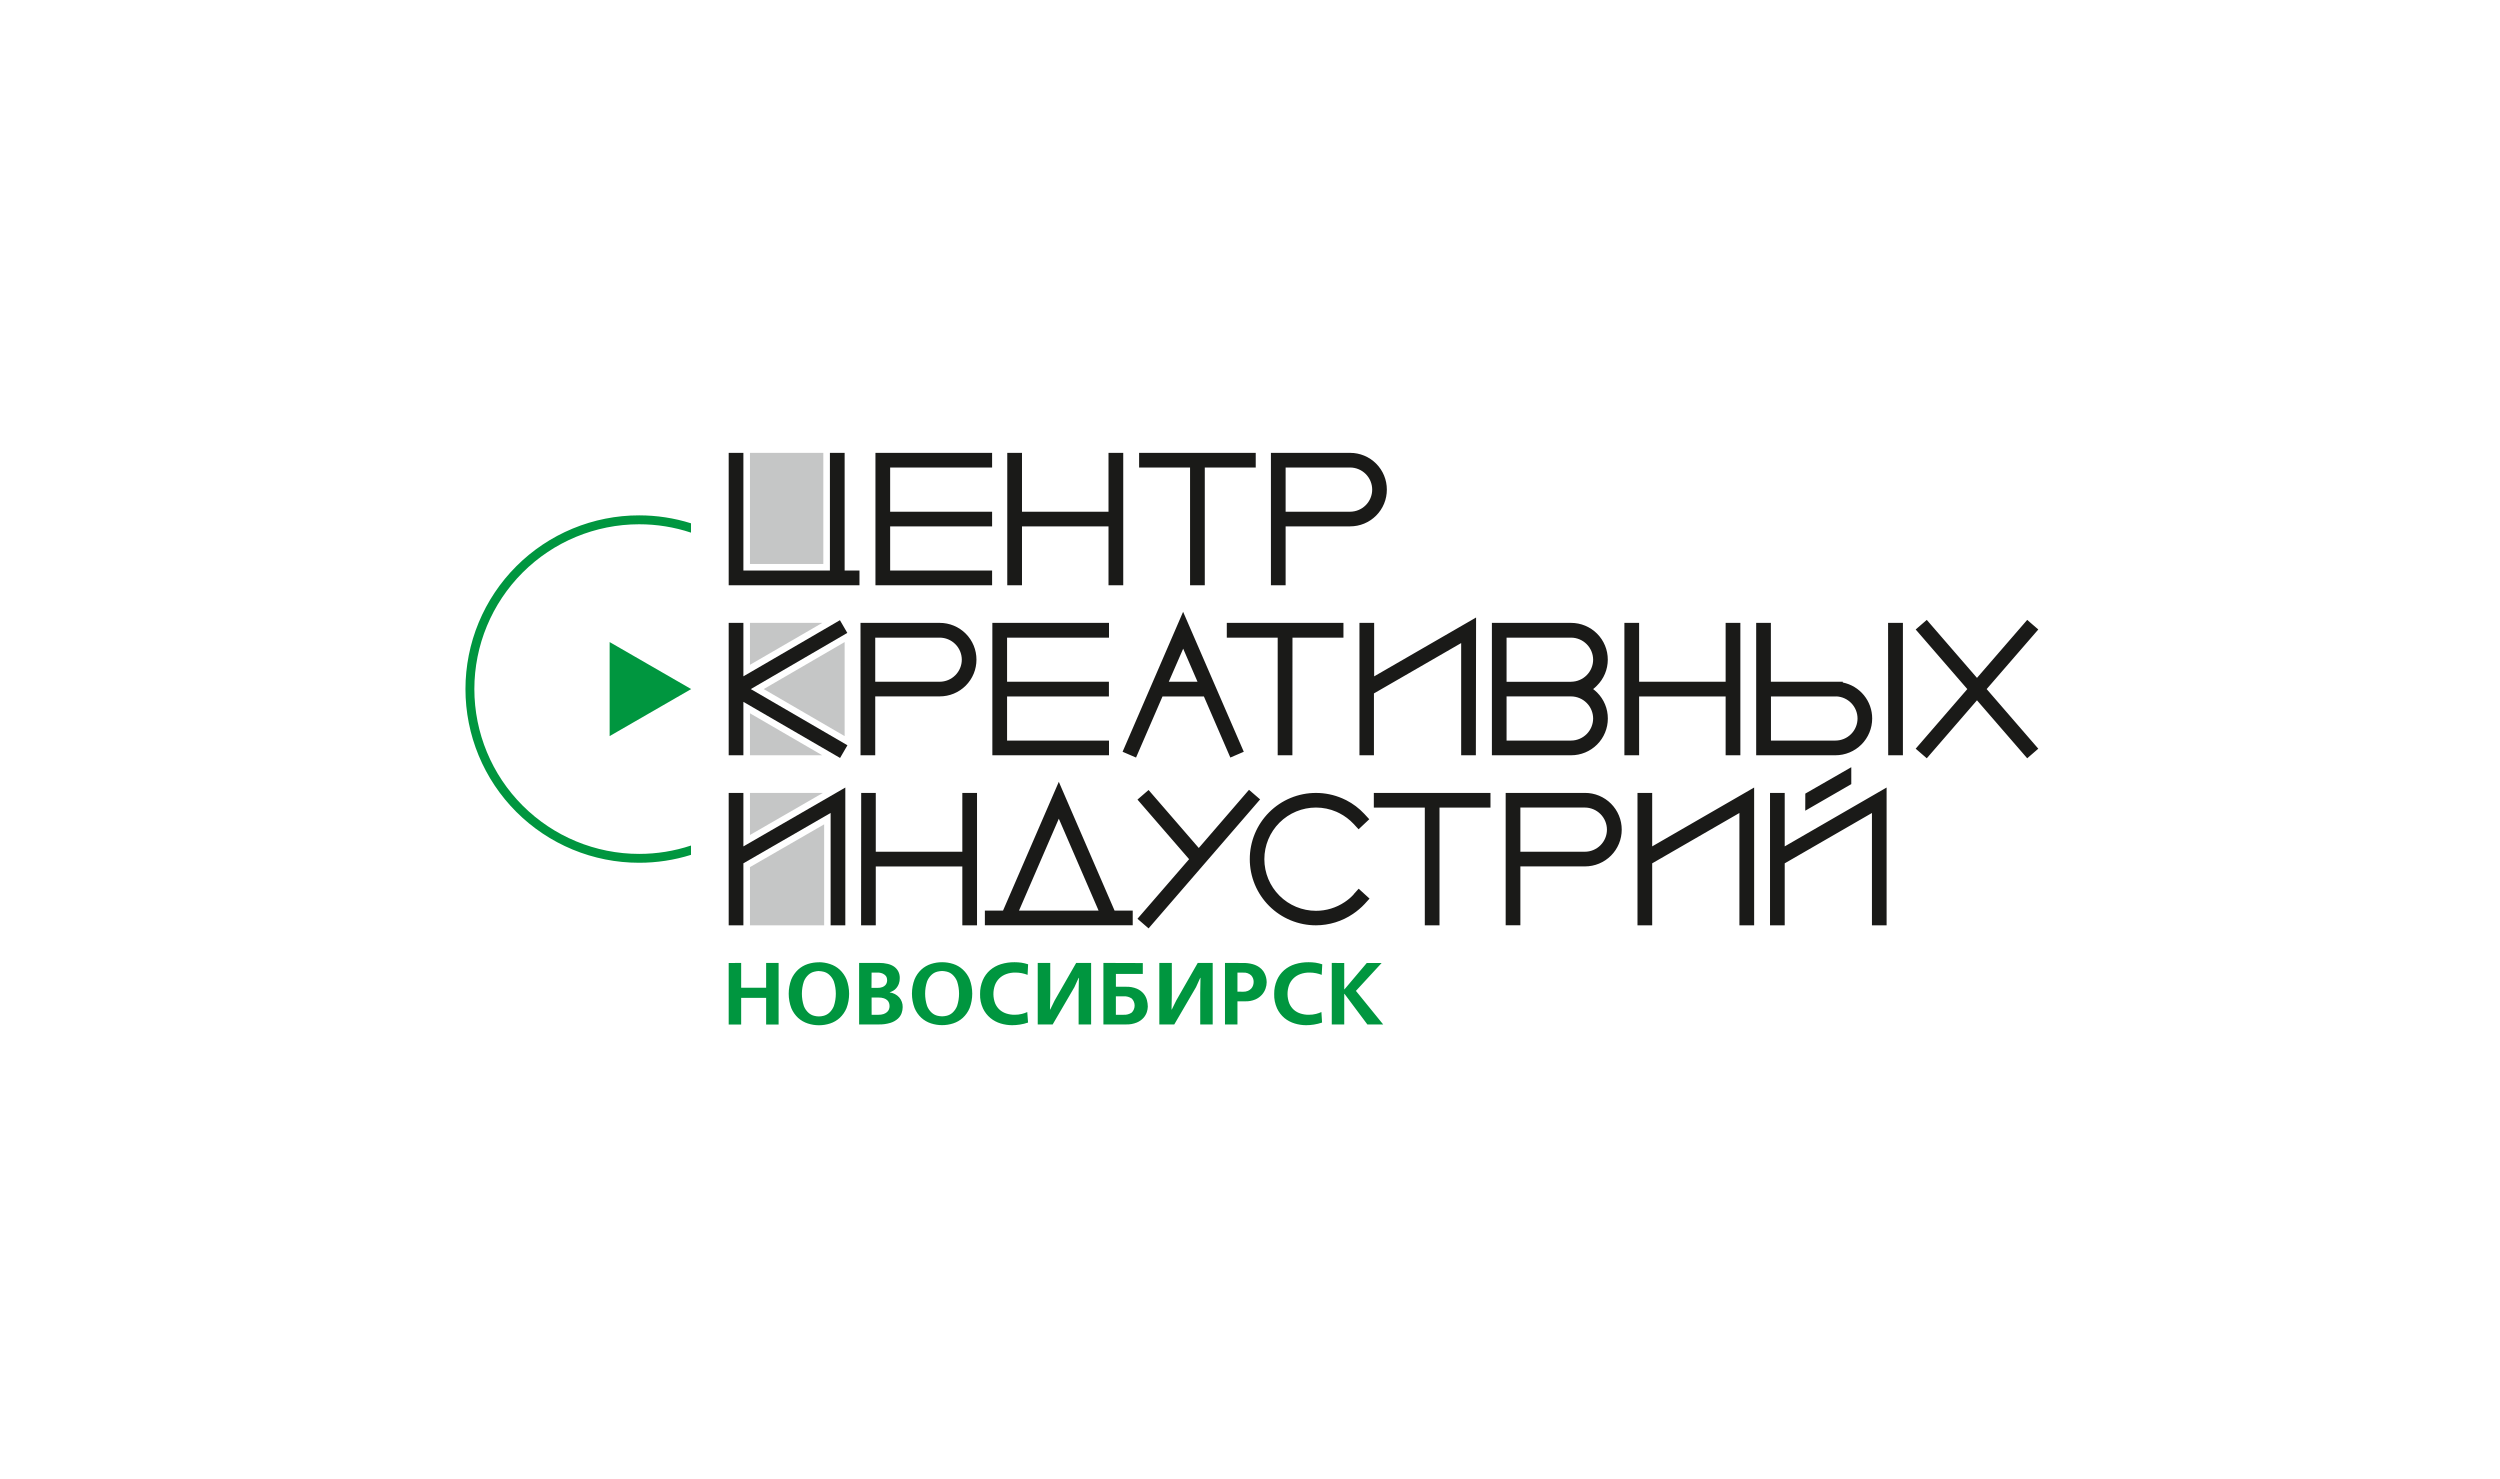
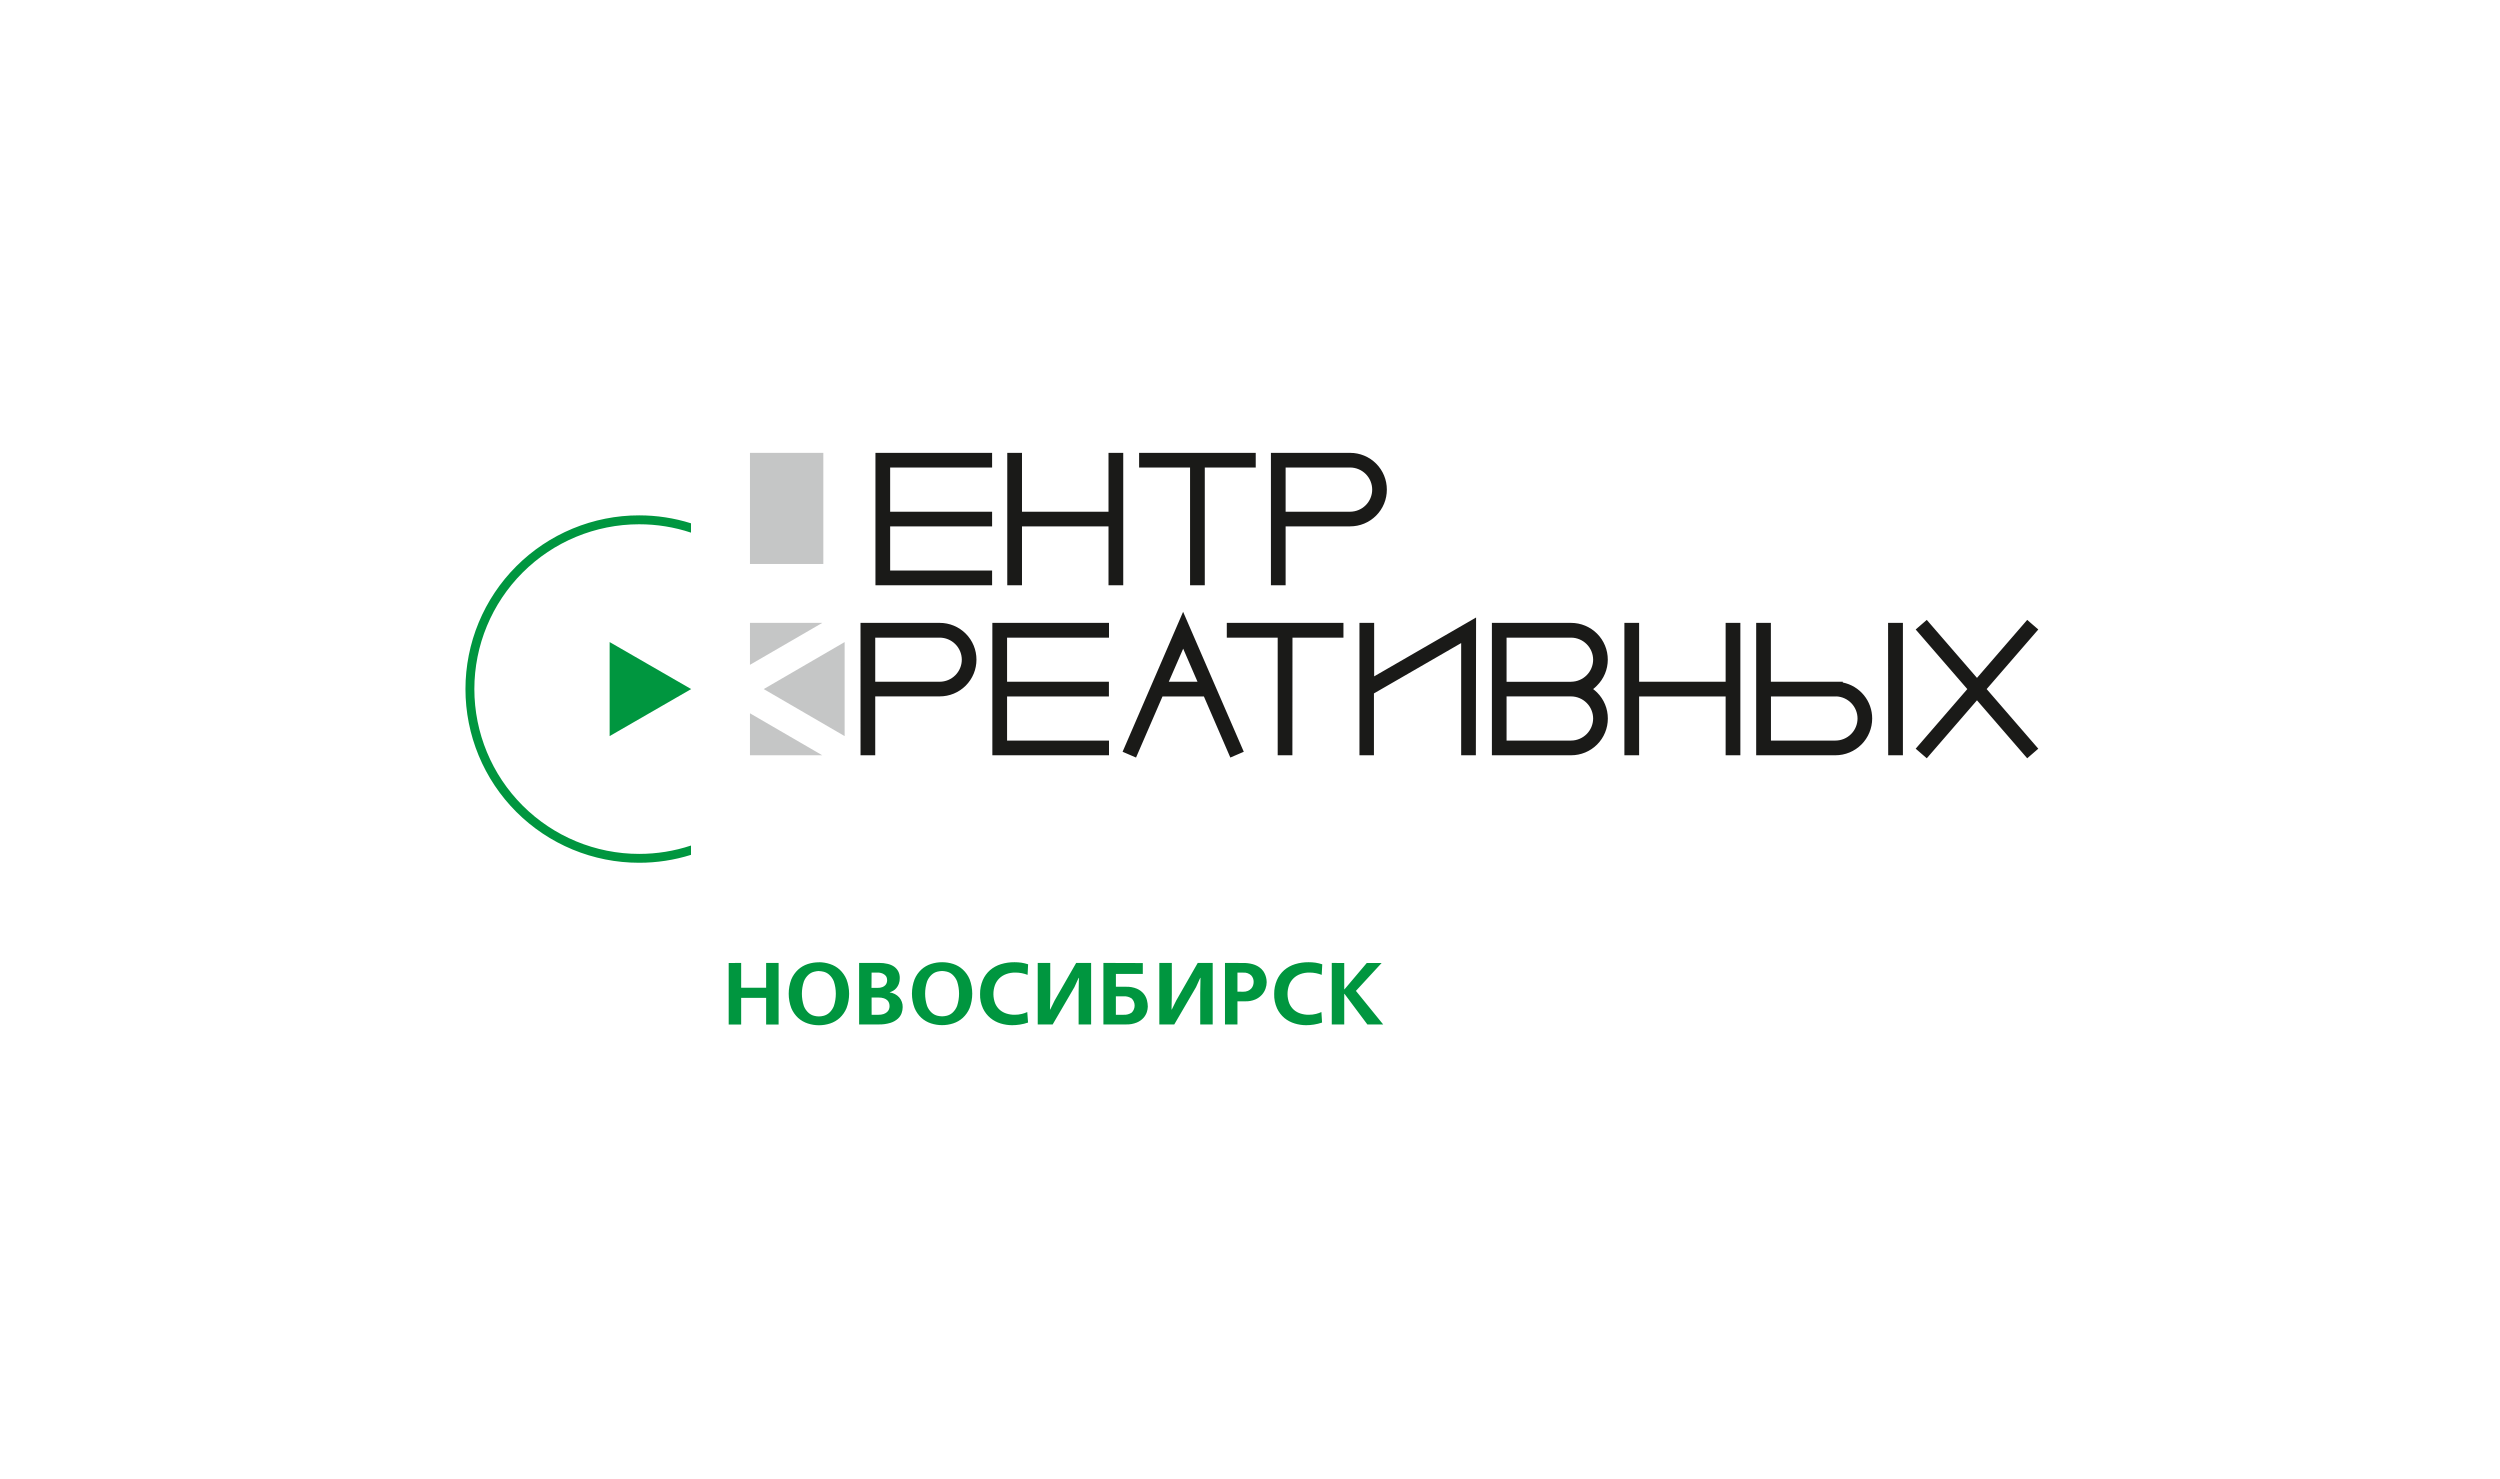
<svg xmlns="http://www.w3.org/2000/svg" width="666" height="394" viewBox="0 0 666 394" fill="none">
-   <rect width="666" height="394" fill="white" />
-   <path fill-rule="evenodd" clip-rule="evenodd" d="M219.22 211.23H199.791V222.443L219.22 211.23ZM199.791 246.505H219.553V219.605L199.791 230.999V246.505Z" fill="#C5C6C6" />
  <path fill-rule="evenodd" clip-rule="evenodd" d="M219.054 165.936H199.791V177.106L219.054 165.936ZM225.011 196.1V171.047L203.454 183.57L225.011 196.1ZM199.791 201.211H219.054L199.791 190.02V201.211Z" fill="#C5C6C6" />
  <path d="M219.336 120.643H199.791V150.242H219.336V120.643Z" fill="#C5C6C6" />
  <path d="M162.409 171.047V196.093L184.126 183.57L162.409 171.047ZM170.271 137.292C174.955 137.292 179.613 138.005 184.083 139.406V141.896C179.621 140.414 174.95 139.661 170.249 139.666C158.61 139.676 147.451 144.305 139.223 152.537C130.995 160.769 126.371 171.931 126.367 183.57C126.373 195.213 131 206.377 139.232 214.611C147.464 222.844 158.628 227.473 170.271 227.481C174.964 227.48 179.627 226.728 184.083 225.251V227.734C179.605 229.135 174.94 229.845 170.249 229.841C164.174 229.84 158.159 228.642 152.546 226.316C146.934 223.99 141.835 220.582 137.54 216.285C133.246 211.988 129.84 206.888 127.516 201.274C125.193 195.661 123.998 189.645 124 183.57C123.998 177.493 125.194 171.475 127.518 165.86C129.843 160.245 133.251 155.142 137.548 150.845C141.845 146.547 146.946 143.138 152.561 140.813C158.176 138.487 164.194 137.291 170.271 137.292Z" fill="#00963F" />
-   <path d="M194.123 120.643H198.039V151.994H221.088V120.643H225.011V151.994H228.964V155.918H194.123V120.643ZM223.759 165.22L225.721 168.607L200.008 183.57L225.757 198.54L223.795 201.921L198.039 186.972V201.211H194.123V165.936H198.039V180.175L223.759 165.22ZM194.123 211.23H198.039V225.483L225.192 209.804V246.505H221.276V216.572L198.039 229.986V246.505H194.123V211.23Z" fill="#1A1A18" />
-   <path d="M471.531 211.23H475.447V225.476L502.593 209.796V246.505H498.684V216.579L475.447 229.993V246.505H471.531V211.23ZM436.227 211.23H440.143V225.476L467.303 209.796V246.505H463.38V216.579L440.143 229.993V246.505H436.227V211.23ZM401.111 211.23H422.241C423.527 211.228 424.801 211.479 425.989 211.971C427.177 212.462 428.257 213.183 429.166 214.092C430.075 215.001 430.796 216.081 431.287 217.269C431.778 218.457 432.03 219.731 432.028 221.017C432.029 222.303 431.776 223.577 431.285 224.766C430.793 225.954 430.071 227.034 429.162 227.944C428.252 228.854 427.172 229.575 425.983 230.067C424.794 230.559 423.52 230.812 422.234 230.811H405.027V246.49H401.111V215.131V211.215V211.23ZM405.027 215.146V226.902H422.198C423.759 226.902 425.257 226.282 426.362 225.178C427.467 224.075 428.088 222.578 428.09 221.017C428.085 219.457 427.463 217.964 426.36 216.861C425.258 215.759 423.764 215.137 422.205 215.131H405.027V215.146ZM365.988 215.146V211.23H397.064V215.146H383.484V246.505H379.568V215.146H365.988ZM262.371 246.497V242.588H267.206L282.068 208.276L296.922 242.588H301.758V246.497H262.371ZM282.068 218.099L271.463 242.588H292.666L282.068 218.099ZM229.42 211.23H233.307V226.902H256.363V211.23H260.279V246.505H256.363V230.825H233.307V246.505H229.391L229.42 211.23ZM332.733 210.404L335.693 212.96L305.978 247.323L303.024 244.76L316.778 228.885L303.024 213.01L305.978 210.455L319.355 225.903L332.733 210.404ZM360.638 238.202L361.949 236.754L364.844 239.389L363.527 240.837C363.062 241.335 362.566 241.804 362.043 242.241C361.532 242.68 360.995 243.088 360.436 243.464C357.525 245.437 354.092 246.495 350.576 246.505C348.26 246.506 345.966 246.052 343.826 245.166C341.686 244.281 339.741 242.982 338.103 241.344C336.465 239.706 335.167 237.761 334.281 235.621C333.396 233.481 332.941 231.187 332.943 228.871C332.94 226.554 333.394 224.26 334.279 222.119C335.164 219.978 336.463 218.033 338.101 216.395C339.739 214.757 341.684 213.458 343.825 212.573C345.966 211.688 348.26 211.234 350.576 211.237C352.987 211.236 355.371 211.729 357.584 212.685C357.975 212.851 358.308 213.018 358.641 213.177C360.435 214.098 362.056 215.322 363.433 216.796L364.772 218.244L361.927 220.922L360.588 219.475C359.511 218.326 358.245 217.371 356.845 216.651C356.549 216.499 356.273 216.369 356.035 216.261C354.311 215.516 352.454 215.131 350.576 215.131C346.929 215.131 343.43 216.58 340.851 219.16C338.272 221.739 336.823 225.237 336.823 228.885C336.823 232.533 338.272 236.031 340.851 238.611C343.43 241.19 346.929 242.639 350.576 242.639C353.296 242.643 355.954 241.836 358.213 240.323C358.652 240.029 359.075 239.713 359.48 239.374C359.875 239.032 360.252 238.669 360.61 238.288L360.638 238.202ZM480.934 211.418L493.182 204.382V208.891L480.919 215.971L480.934 211.418Z" fill="#1A1A18" />
  <path d="M540.047 165.14L543 167.695L529.246 183.57L543 199.452L540.047 202.007L526.669 186.56L513.292 202.007L510.338 199.452L524.092 183.57L510.338 167.695L513.292 165.14L526.669 180.588L540.047 165.14ZM502.984 165.936H506.936V201.211H503.013L502.984 165.936ZM397.441 201.211V169.852V165.936H418.542C419.828 165.936 421.1 166.19 422.287 166.682C423.474 167.175 424.552 167.896 425.46 168.806C426.368 169.716 427.087 170.796 427.577 171.984C428.067 173.172 428.318 174.445 428.315 175.73C428.314 177.019 428.057 178.295 427.56 179.484C427.063 180.673 426.335 181.752 425.419 182.658C425.106 182.985 424.77 183.29 424.413 183.57C424.785 183.851 425.138 184.155 425.47 184.482C426.379 185.392 427.099 186.472 427.59 187.661C428.081 188.85 428.332 190.124 428.329 191.41C428.332 192.696 428.081 193.97 427.59 195.159C427.1 196.349 426.379 197.429 425.47 198.339C424.56 199.249 423.48 199.97 422.292 200.462C421.103 200.954 419.829 201.206 418.542 201.204H397.441V201.211ZM401.35 197.288H418.535C420.092 197.28 421.582 196.658 422.683 195.558C423.784 194.457 424.405 192.966 424.413 191.41C424.407 189.851 423.785 188.357 422.683 187.255C421.581 186.152 420.087 185.53 418.528 185.524H401.35V197.288ZM418.535 181.616C420.092 181.608 421.582 180.986 422.683 179.885C423.784 178.785 424.405 177.294 424.413 175.738C424.404 174.18 423.779 172.689 422.675 171.589C421.572 170.49 420.078 169.871 418.521 169.867H401.35V181.623H418.535V181.616ZM229.239 165.936H250.34C251.627 165.933 252.901 166.185 254.09 166.676C255.28 167.167 256.36 167.889 257.269 168.799C258.179 169.709 258.9 170.79 259.39 171.979C259.88 173.169 260.131 174.444 260.127 175.73C260.13 177.016 259.879 178.29 259.388 179.479C258.897 180.668 258.176 181.748 257.267 182.657C256.357 183.566 255.277 184.287 254.089 184.778C252.9 185.269 251.626 185.52 250.34 185.517H233.162V201.211H229.246L229.239 165.936ZM233.162 181.616H250.34C251.899 181.61 253.393 180.988 254.495 179.885C255.598 178.783 256.22 177.289 256.225 175.73C256.214 174.175 255.589 172.687 254.488 171.589C253.386 170.491 251.895 169.873 250.34 169.867H233.162V181.616ZM295.416 181.616V185.532H268.285V197.288H295.438V201.211H264.362V165.936H295.438V169.867H268.285V181.616H295.416ZM315.179 162.983L331.343 200.27L327.76 201.812L320.716 185.532H309.692L302.641 201.812L299.058 200.27L315.179 162.983ZM311.364 181.616H319.015L315.2 172.806L311.364 181.616ZM344.293 201.211H340.377V169.867H326.819V165.936H357.895V169.867H344.315L344.293 201.211ZM393.17 201.211H389.254V171.315L366.017 184.728V201.211H362.159V165.936H366.075V180.182L393.228 164.503L393.17 201.211ZM432.738 165.936H436.661V181.616H459.71V165.936H463.633V201.211H459.71V185.532H436.661V201.211H432.738V165.936ZM488.962 181.616H490.917V181.818C493.13 182.264 495.121 183.463 496.549 185.212C497.977 186.961 498.755 189.152 498.749 191.41C498.75 192.696 498.497 193.969 498.006 195.157C497.515 196.345 496.794 197.425 495.885 198.335C494.976 199.244 493.897 199.966 492.709 200.458C491.521 200.95 490.248 201.204 488.962 201.204H467.846V165.936H471.762V181.616H488.962ZM489.259 185.532H471.784V197.288H488.962C490.522 197.286 492.018 196.665 493.121 195.562C494.225 194.459 494.845 192.963 494.847 191.402C494.842 189.895 494.26 188.446 493.221 187.353C492.182 186.26 490.765 185.606 489.259 185.524V185.532Z" fill="#1A1A18" />
  <path d="M338.574 120.643H359.668C360.955 120.64 362.229 120.891 363.419 121.382C364.608 121.874 365.688 122.595 366.598 123.505C367.507 124.415 368.228 125.496 368.718 126.686C369.208 127.875 369.459 129.15 369.455 130.437C369.458 131.723 369.207 132.997 368.716 134.185C368.225 135.374 367.504 136.454 366.595 137.364C365.686 138.273 364.606 138.994 363.417 139.485C362.228 139.975 360.954 140.227 359.668 140.224H342.49V155.918H338.574V120.643ZM342.49 124.559V136.322H359.668C361.227 136.316 362.721 135.694 363.823 134.592C364.926 133.489 365.548 131.996 365.553 130.437C365.55 128.876 364.929 127.381 363.826 126.277C362.723 125.173 361.229 124.55 359.668 124.544H342.49V124.559ZM303.458 124.559V120.643H334.528V124.559H320.955V155.918H317.031V124.559H303.458ZM268.335 120.643H272.259V136.322H295.307V120.643H299.231V155.918H295.307V140.238H272.259V155.918H268.335V120.643ZM264.296 120.643V124.559H237.136V136.322H264.296V140.238H237.136V151.994H264.296V155.918H233.22V120.643H264.296Z" fill="#1A1A18" />
  <path d="M354.782 256.523V272.912H358.105V264.761H358.177L364.265 272.912H368.478L361.218 263.972L368.058 256.552H364.099L358.177 263.552H358.105V256.552L354.782 256.523ZM352.024 269.611C351.558 269.82 351.073 269.988 350.577 270.111C349.935 270.27 349.276 270.345 348.615 270.335C347.898 270.339 347.185 270.232 346.501 270.017C345.842 269.819 345.23 269.486 344.706 269.039C344.169 268.559 343.747 267.966 343.468 267.302C342.867 265.748 342.841 264.03 343.396 262.459C343.647 261.778 344.045 261.16 344.562 260.65C345.078 260.139 345.701 259.749 346.385 259.506C347.176 259.219 348.013 259.079 348.854 259.093C349.435 259.09 350.014 259.146 350.584 259.26C351.102 259.365 351.61 259.513 352.104 259.701L352.249 256.892C351.663 256.699 351.063 256.554 350.454 256.458C349.844 256.374 349.23 256.333 348.615 256.335C347.389 256.323 346.168 256.498 344.995 256.856C343.931 257.183 342.946 257.725 342.1 258.449C341.267 259.183 340.607 260.093 340.167 261.113C339.669 262.281 339.422 263.542 339.443 264.812C339.405 266.125 339.665 267.429 340.203 268.627C340.665 269.622 341.34 270.505 342.18 271.211C342.988 271.872 343.921 272.364 344.923 272.659C345.909 272.959 346.933 273.112 347.963 273.115C348.654 273.111 349.344 273.055 350.026 272.948C350.764 272.832 351.491 272.653 352.198 272.413L352.024 269.611ZM329.656 264.175V259.108H331.184C331.568 259.075 331.955 259.123 332.32 259.248C332.685 259.372 333.02 259.571 333.305 259.831C333.746 260.304 333.985 260.93 333.971 261.576C333.97 261.893 333.918 262.209 333.819 262.51C333.717 262.824 333.549 263.113 333.326 263.357C333.081 263.616 332.785 263.822 332.458 263.965C332.054 264.132 331.62 264.211 331.184 264.196L329.656 264.175ZM326.334 256.523V272.912H329.656V266.752H331.756C332.666 266.78 333.572 266.612 334.412 266.26C335.081 265.972 335.681 265.545 336.171 265.007C336.599 264.526 336.929 263.965 337.141 263.357C337.336 262.808 337.439 262.231 337.445 261.648C337.438 261.406 337.419 261.165 337.387 260.925C337.278 260.13 336.986 259.372 336.533 258.709C336.233 258.29 335.86 257.927 335.433 257.638C334.895 257.276 334.301 257.007 333.674 256.842C332.85 256.624 332 256.521 331.148 256.538L326.334 256.523ZM308.845 256.523V272.912H312.826L318.617 262.98L319.739 260.497H319.811L319.739 264.457V272.912H323.062V256.523H319.08L313.347 266.542L312.174 268.931H312.102L312.174 264.949V256.523H308.845ZM297.27 265.42H299.333C300.103 265.368 300.868 265.578 301.504 266.013C301.992 266.511 302.265 267.181 302.265 267.877C302.265 268.574 301.992 269.244 301.504 269.741C300.868 270.177 300.103 270.386 299.333 270.335H297.27V265.42ZM293.947 256.523V272.912H299.941C300.931 272.948 301.917 272.776 302.836 272.405C303.514 272.13 304.123 271.707 304.617 271.168C305.021 270.716 305.329 270.186 305.522 269.611C305.675 269.143 305.76 268.656 305.775 268.163C305.768 267.582 305.69 267.003 305.544 266.441C305.377 265.811 305.079 265.223 304.668 264.718C304.182 264.149 303.573 263.699 302.887 263.4C301.957 263.014 300.954 262.834 299.948 262.872H297.277V259.455H304.443V256.559L293.947 256.523ZM276.451 256.523V272.912H280.432L286.223 262.98L287.345 260.497H287.418L287.345 264.457V272.912H290.675V256.523H286.694L280.953 266.542L279.788 268.931H279.715L279.788 264.949V256.523H276.451ZM273.664 269.611C273.197 269.822 272.713 269.989 272.216 270.111C271.577 270.269 270.92 270.345 270.261 270.335C269.542 270.339 268.827 270.232 268.14 270.017C267.483 269.818 266.874 269.486 266.352 269.039C265.814 268.56 265.388 267.966 265.107 267.302C264.513 265.746 264.49 264.03 265.042 262.459C265.29 261.785 265.68 261.173 266.186 260.664C266.709 260.151 267.336 259.756 268.025 259.506C268.816 259.219 269.652 259.079 270.493 259.093C271.076 259.09 271.658 259.146 272.23 259.26C272.748 259.367 273.256 259.515 273.751 259.701L273.888 256.892C273.305 256.699 272.707 256.554 272.1 256.458C271.491 256.375 270.876 256.333 270.261 256.335C269.035 256.323 267.815 256.498 266.642 256.856C265.579 257.186 264.594 257.728 263.746 258.449C262.914 259.183 262.254 260.093 261.814 261.113C261.319 262.282 261.072 263.542 261.09 264.812C261.051 266.125 261.313 267.43 261.857 268.627C262.325 269.624 263.007 270.507 263.855 271.211C264.661 271.872 265.592 272.364 266.591 272.659C267.58 272.958 268.606 273.112 269.639 273.115C270.33 273.11 271.019 273.055 271.702 272.948C272.44 272.833 273.167 272.654 273.874 272.413L273.664 269.611ZM250.977 258.673C251.392 258.688 251.804 258.744 252.208 258.84C252.763 258.971 253.278 259.237 253.706 259.614C254.261 260.111 254.692 260.731 254.966 261.424C255.67 263.561 255.67 265.867 254.966 268.004C254.692 268.699 254.261 269.321 253.706 269.821C253.276 270.196 252.762 270.462 252.208 270.596C251.804 270.69 251.392 270.743 250.977 270.755C250.563 270.744 250.15 270.69 249.746 270.596C249.192 270.462 248.678 270.196 248.248 269.821C247.691 269.322 247.257 268.7 246.981 268.004C246.276 265.867 246.276 263.561 246.981 261.424C247.257 260.73 247.691 260.111 248.248 259.614C248.676 259.237 249.191 258.971 249.746 258.84C250.15 258.743 250.562 258.688 250.977 258.673ZM250.977 256.335C249.972 256.332 248.973 256.489 248.016 256.798C247.063 257.106 246.187 257.615 245.447 258.29C244.664 259.019 244.047 259.908 243.637 260.896C242.712 263.357 242.712 266.071 243.637 268.533C244.045 269.524 244.663 270.415 245.447 271.146C246.189 271.816 247.065 272.322 248.016 272.63C249.94 273.257 252.014 273.257 253.938 272.63C254.888 272.323 255.762 271.817 256.5 271.146C257.287 270.415 257.906 269.524 258.317 268.533C259.234 266.069 259.234 263.359 258.317 260.896C257.905 259.907 257.285 259.019 256.5 258.29C255.764 257.613 254.89 257.104 253.938 256.798C252.981 256.489 251.982 256.333 250.977 256.335ZM232.192 265.746H234.031C234.522 265.727 235.012 265.796 235.479 265.948C235.809 266.053 236.113 266.228 236.369 266.462C236.582 266.662 236.743 266.911 236.84 267.186C236.933 267.461 236.979 267.75 236.977 268.04C236.979 268.333 236.925 268.623 236.818 268.895C236.705 269.173 236.529 269.42 236.304 269.618C236.034 269.85 235.722 270.027 235.385 270.14C234.955 270.279 234.504 270.345 234.053 270.335H232.199L232.192 265.746ZM232.192 259.093H233.64C234.153 259.068 234.664 259.157 235.138 259.354C235.447 259.489 235.724 259.689 235.949 259.94C236.119 260.132 236.232 260.368 236.275 260.62C236.306 260.79 236.325 260.962 236.333 261.134C236.33 261.348 236.299 261.56 236.239 261.764C236.169 262.012 236.043 262.24 235.87 262.43C235.651 262.665 235.381 262.845 235.081 262.959C234.667 263.115 234.226 263.186 233.785 263.169H232.163L232.192 259.093ZM228.87 256.523V272.912H234.031C235.121 272.943 236.209 272.797 237.252 272.478C237.979 272.252 238.648 271.872 239.214 271.363C239.661 270.958 239.999 270.448 240.198 269.879C240.376 269.371 240.468 268.838 240.473 268.301C240.502 267.349 240.171 266.421 239.547 265.702C238.891 264.977 237.998 264.51 237.028 264.385V264.341C237.344 264.24 237.65 264.106 237.94 263.943C238.266 263.755 238.555 263.51 238.794 263.219C239.07 262.892 239.288 262.52 239.438 262.119C239.623 261.616 239.712 261.083 239.699 260.548C239.714 259.927 239.572 259.312 239.286 258.76C239.018 258.255 238.633 257.821 238.164 257.493C237.641 257.146 237.056 256.9 236.441 256.769C235.73 256.601 235.001 256.518 234.27 256.523H228.87ZM218.149 258.695C218.561 258.709 218.971 258.765 219.372 258.861C219.928 258.992 220.443 259.258 220.871 259.636C221.428 260.133 221.862 260.752 222.137 261.446C222.842 263.582 222.842 265.889 222.137 268.026C221.861 268.721 221.428 269.343 220.871 269.843C220.441 270.218 219.927 270.483 219.372 270.617C218.568 270.83 217.722 270.83 216.918 270.617C216.364 270.483 215.85 270.218 215.42 269.843C214.86 269.345 214.426 268.723 214.153 268.026C213.448 265.889 213.448 263.582 214.153 261.446C214.426 260.751 214.86 260.131 215.42 259.636C215.848 259.258 216.363 258.992 216.918 258.861C217.321 258.757 217.733 258.694 218.149 258.673V258.695ZM218.149 256.357C217.141 256.354 216.14 256.51 215.181 256.82C214.23 257.13 213.357 257.638 212.618 258.311C211.836 259.042 211.217 259.93 210.801 260.917C209.884 263.38 209.884 266.091 210.801 268.554C211.215 269.544 211.834 270.435 212.618 271.168C213.367 271.842 214.25 272.351 215.21 272.659C217.136 273.286 219.212 273.286 221.138 272.659C222.087 272.349 222.96 271.843 223.701 271.175C224.485 270.442 225.105 269.552 225.518 268.562C226.435 266.098 226.435 263.388 225.518 260.925C225.103 259.938 224.483 259.05 223.701 258.319C222.962 257.645 222.089 257.137 221.138 256.827C220.174 256.505 219.165 256.339 218.149 256.335V256.357ZM194.123 256.545V272.934H197.446V265.84H204.098V272.934H207.421V256.523H204.098V263.125H197.446V256.523L194.123 256.545Z" fill="#00963F" />
</svg>